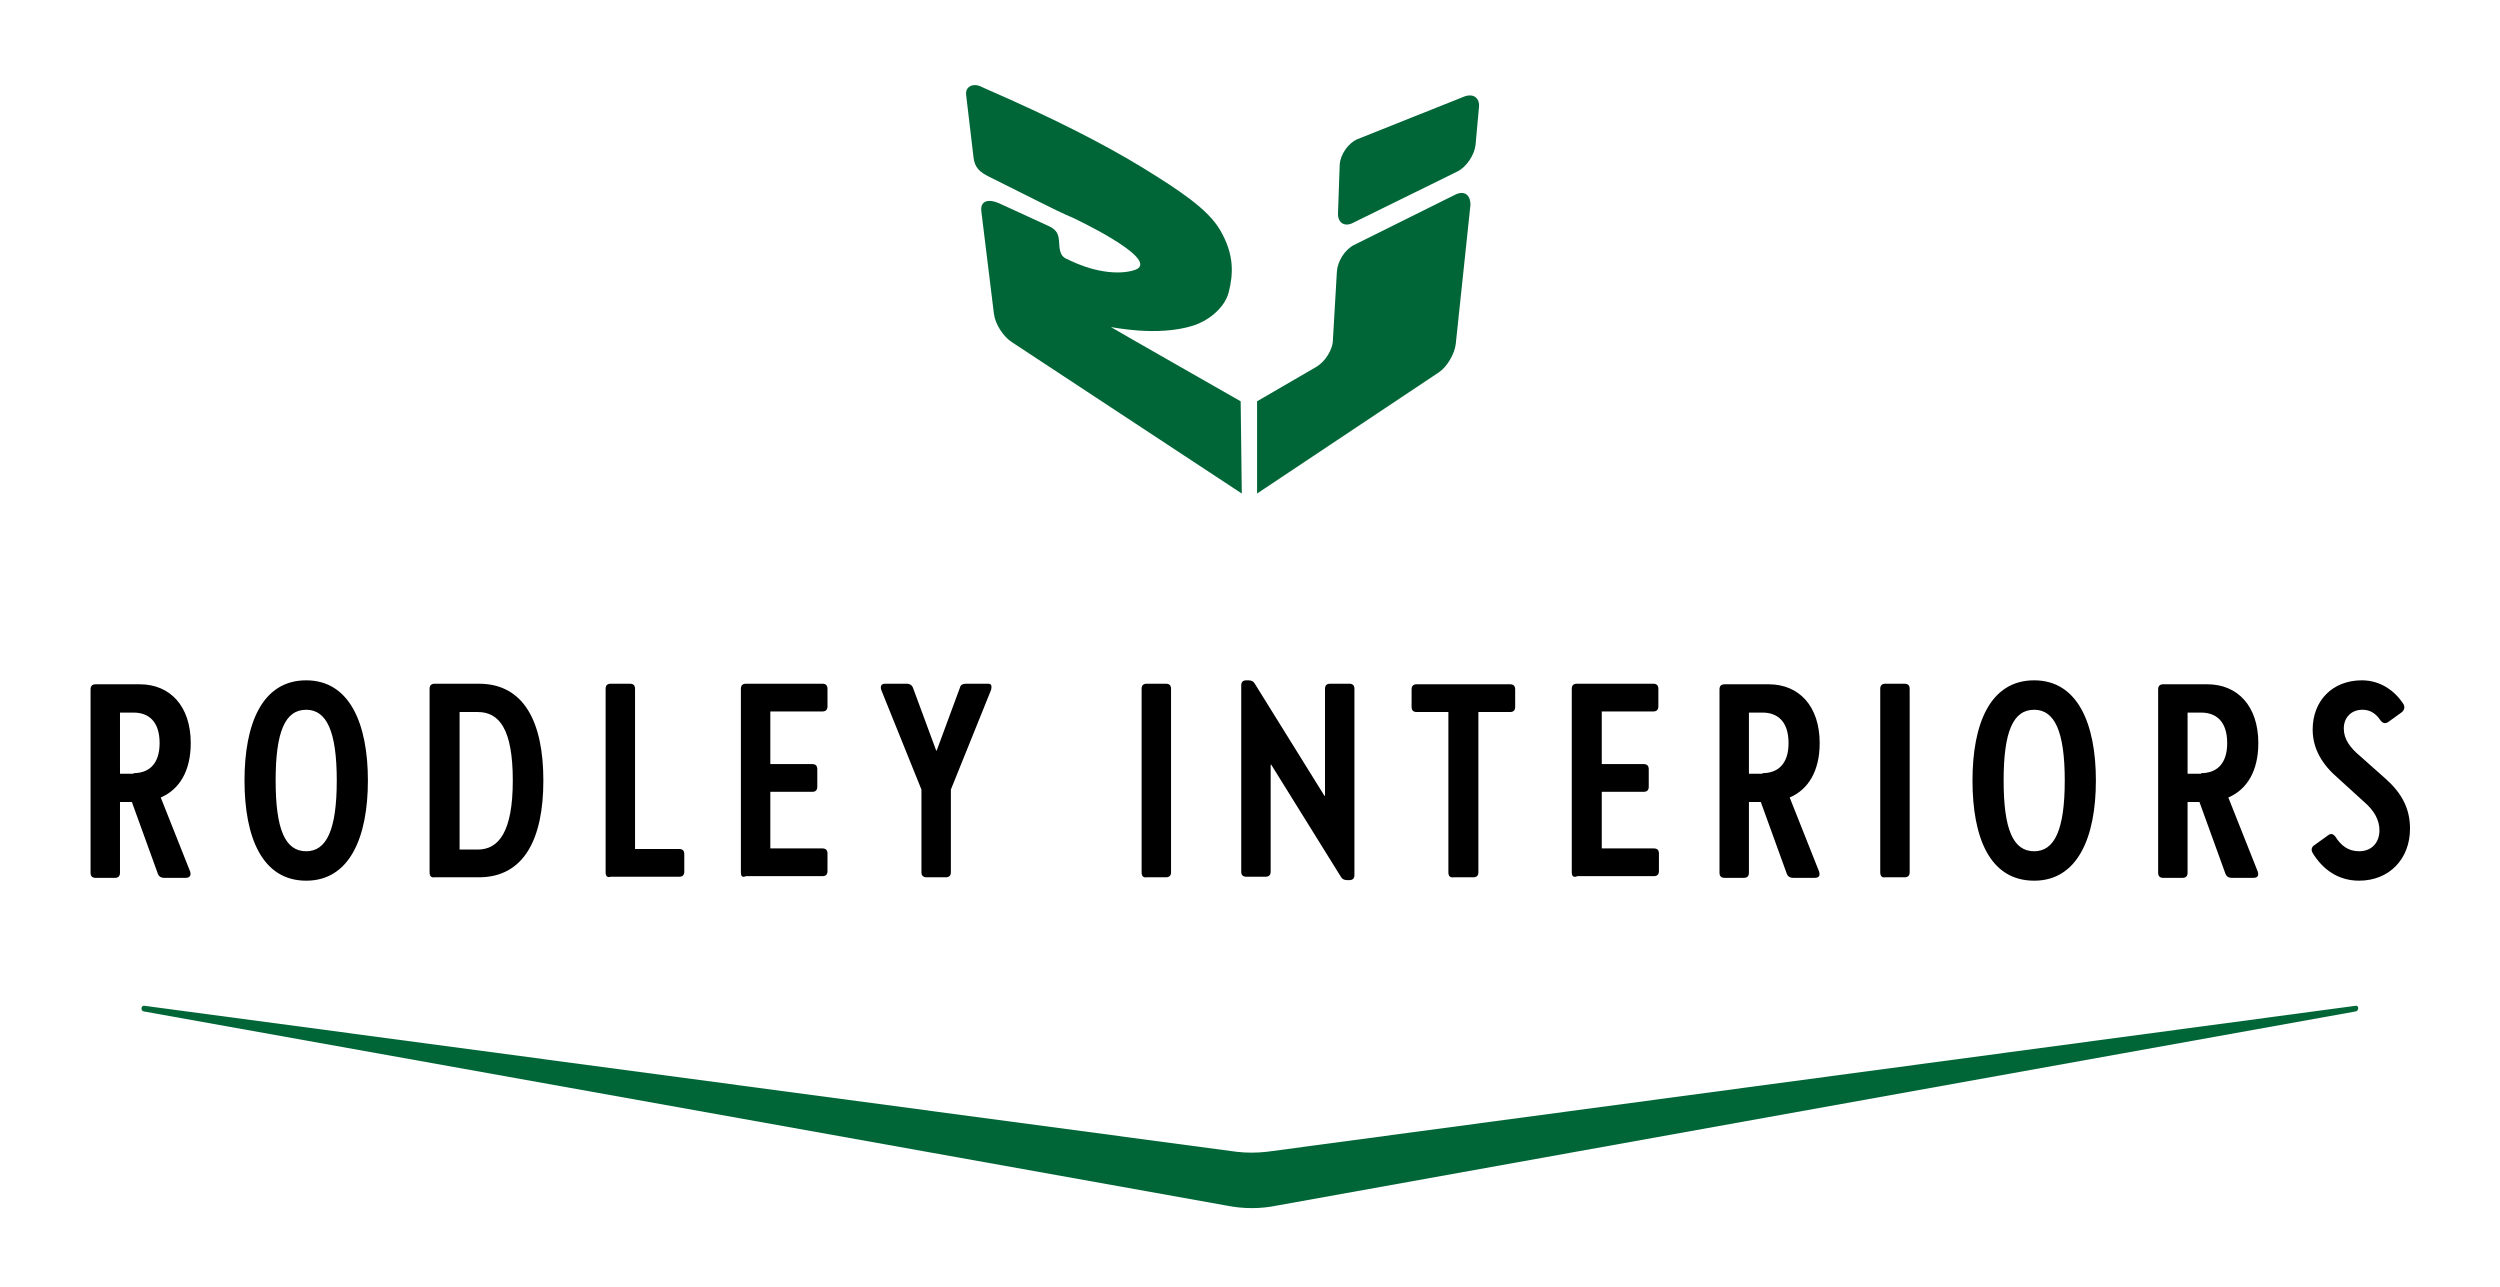
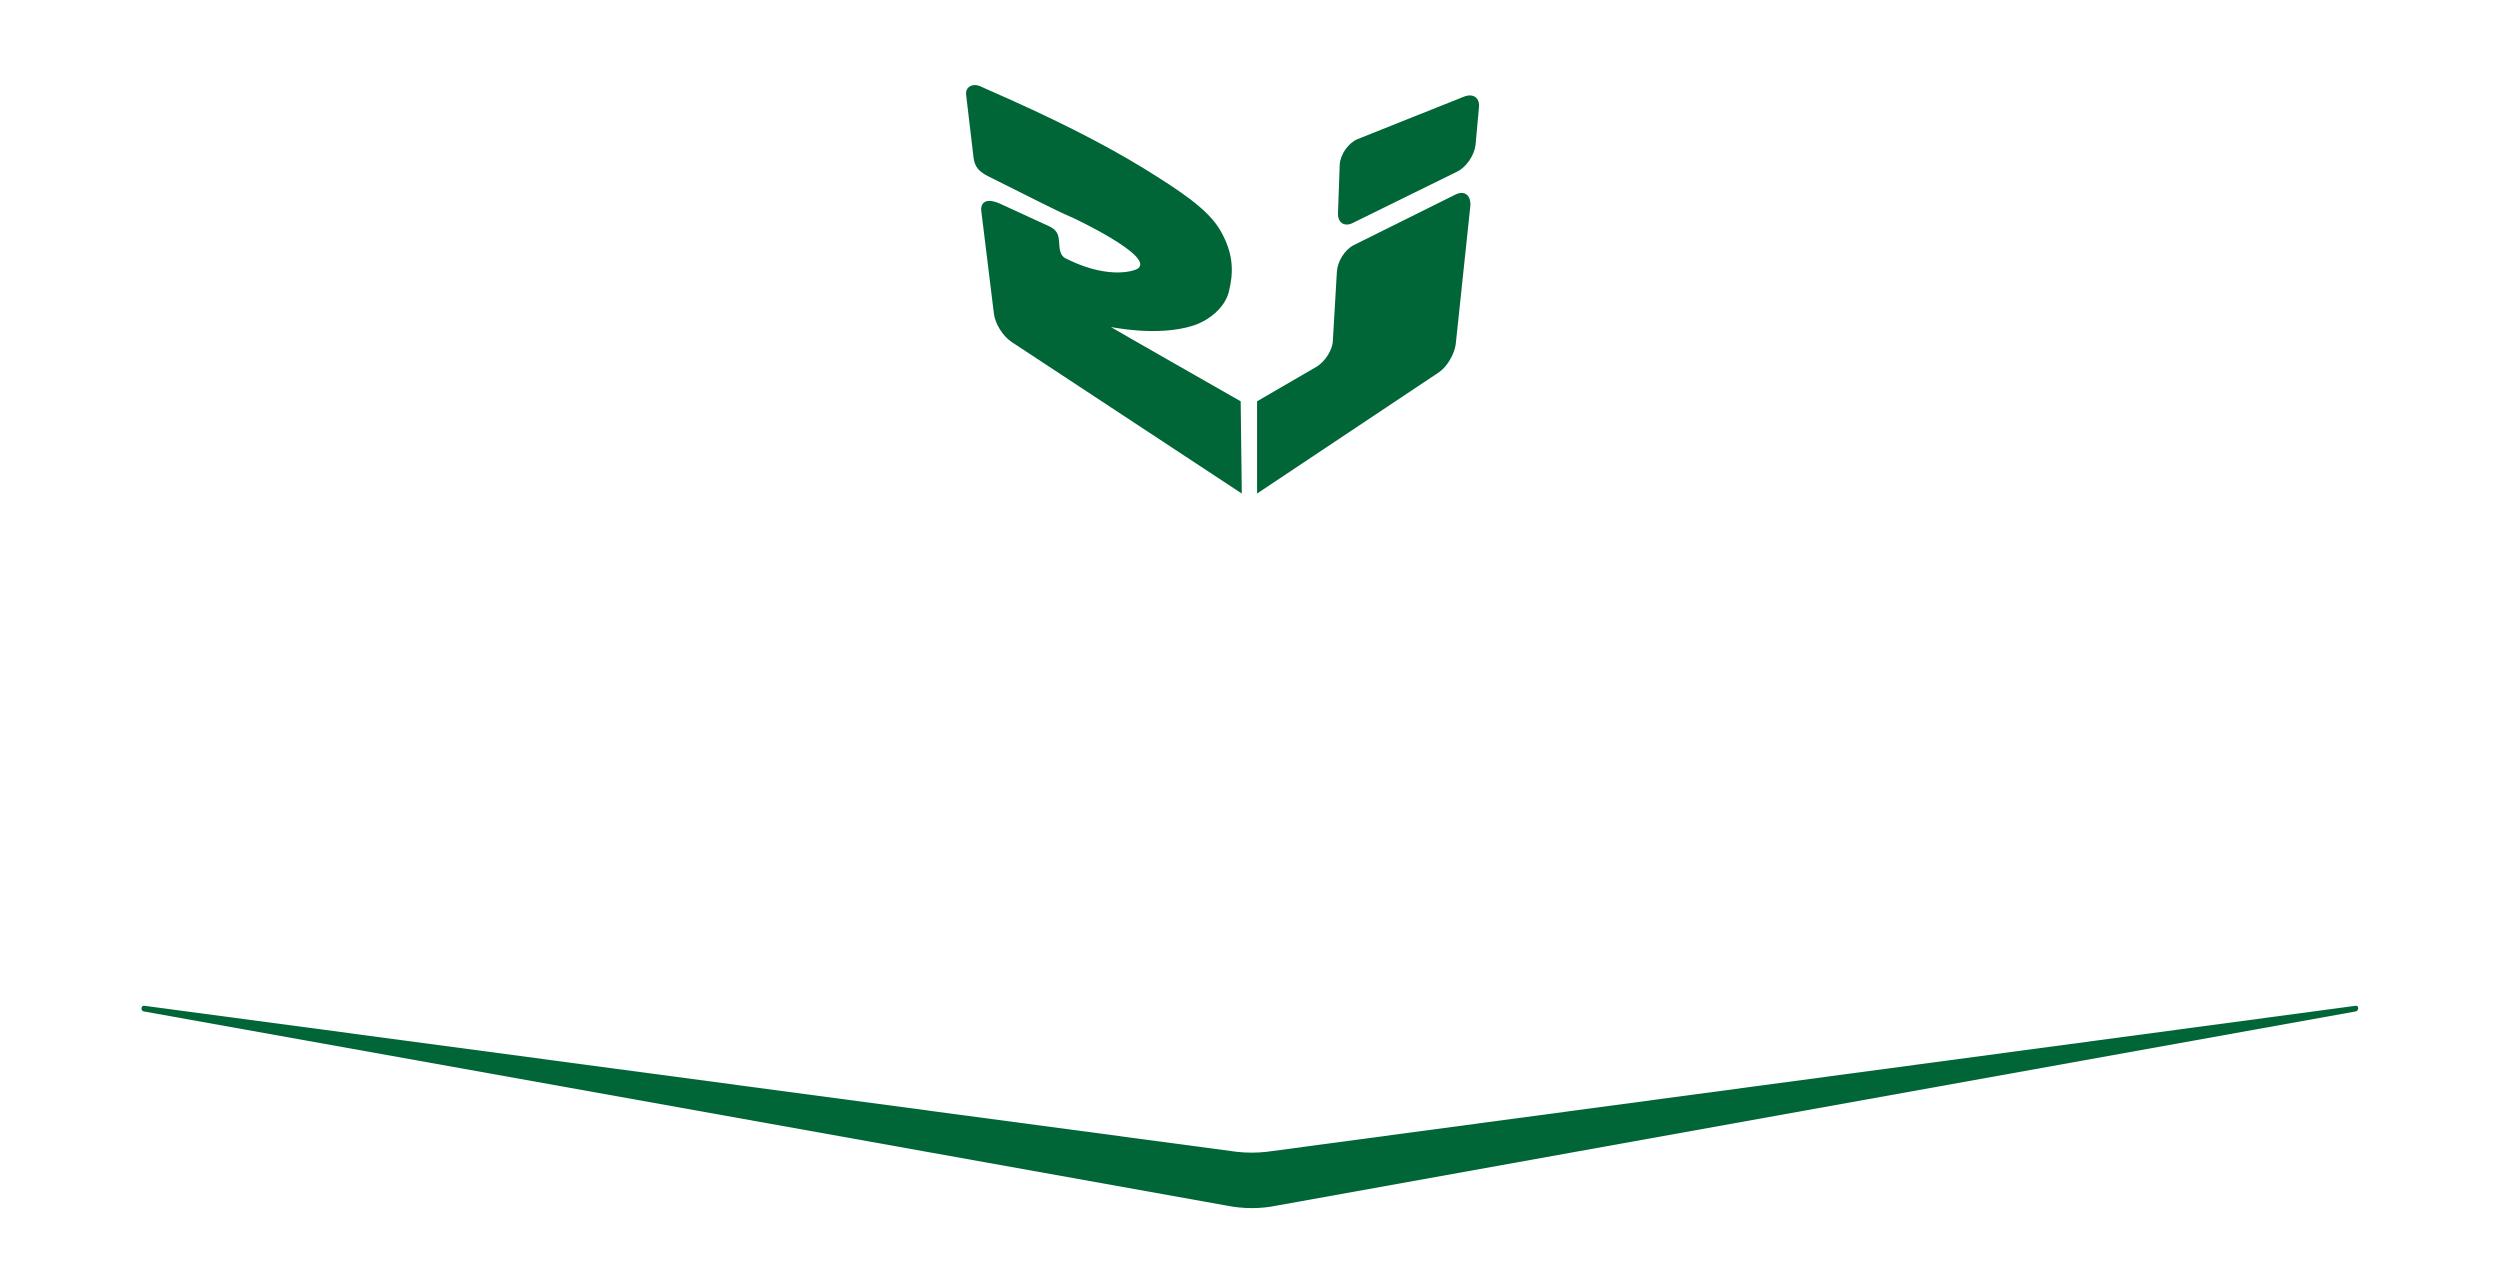
<svg xmlns="http://www.w3.org/2000/svg" viewBox="0 0 441.7 227.3" xml:space="preserve">
  <path fill="#016637" d="M219.2 70.9s-22.8-13-22.9-13.1c-.1-.1 8.1 1.8 14.6-.3 2.2-.7 5.4-2.8 6.2-5.9.8-3.2 1-6.6-1.5-10.9-2.2-3.8-7.3-7.1-13.6-11-7-4.3-16.3-9-27.8-14-.9-.4-1.1-.5-1.1-.5-1.2-.5-2.6.1-2.4 1.6l1.3 11c.2 1.8 1.1 2.6 2.7 3.4l9 4.5c1.6.8 4.2 2.1 5.9 2.8 0 0 14.3 6.7 11.5 8.9-.6.5-5 1.9-11.9-1.3l-.6-.3c-1.4-.5-1.4-1.8-1.5-3.3-.1-1-.3-1.9-1.9-2.6l-8.5-3.9c-2.4-1.1-3.6-.3-3.3 1.5l2.2 17.9c.2 1.8 1.6 4 3.1 5l40.7 26.8-.2-16.3zm37.9-36.5-17.9 8.9c-1.6.8-2.9 2.9-3 4.7l-.7 12c0 1.8-1.4 3.9-2.9 4.8l-10.5 6.1v16.3l32.1-21.4c1.5-1 2.8-3.3 3-5l2.6-24.6c0-1.8-1.1-2.6-2.7-1.8zm1.5-17.3-18.8 7.5c-1.6.7-3 2.7-3.1 4.5l-.3 8.5c-.1 1.8 1.2 2.6 2.8 1.7l18.3-9c1.6-.8 3-2.9 3.2-4.7l.6-6.6c.2-1.7-1-2.6-2.7-1.9z" />
-   <path d="M32.8 155.1H29c-.5 0-.9-.2-1.1-.7l-4.6-12.7h-2.1v12.5c0 .6-.3.9-.9.9h-3.4c-.6 0-.9-.3-.9-.9v-32.4c0-.6.3-.9.9-.9h7.8c5.3 0 9 3.8 9 10.4 0 4.9-2 8.2-5.3 9.6l5.2 13.1c.2.7-.1 1.1-.8 1.1zm-9.2-18.5c2.6 0 4.6-1.5 4.6-5.3 0-3.9-2-5.4-4.6-5.4h-2.4v10.8h2.4zm19.6 1.3c0-10 3.1-17.7 10.9-17.7 7.7 0 10.9 7.7 10.9 17.7s-3.2 17.7-10.9 17.7c-7.8 0-10.9-7.7-10.9-17.7zm16.3 0c0-8.7-1.8-12.5-5.4-12.5-3.7 0-5.4 3.8-5.4 12.5s1.7 12.5 5.4 12.5c3.6 0 5.4-3.8 5.4-12.5zm16.4 16.2v-32.4c0-.6.3-.9.9-.9h7.8c8 0 11.4 6.8 11.4 17.1S92.6 155 84.6 155h-7.8c-.6.1-.9-.2-.9-.9zm14.7-16.2c0-9.1-2.4-12.1-6.2-12.1h-3.2v24.3h3.2c3.7 0 6.2-3.1 6.2-12.2zm16.4 16.2v-32.4c0-.6.3-.9.9-.9h3.4c.6 0 .9.3.9.9V150h7.8c.6 0 .9.3.9.9v3.1c0 .6-.3.9-.9.9h-12.1c-.6.2-.9-.1-.9-.8zm23.9 0v-32.4c0-.6.3-.9.9-.9h13.5c.6 0 .9.3.9.9v3.1c0 .6-.3.9-.9.9h-9.2v9.3h7.4c.6 0 .9.3.9.9v3.1c0 .6-.3.9-.9.9h-7.4v10h9.2c.6 0 .9.3.9.9v3.1c0 .6-.3.9-.9.9h-13.5c-.7.3-.9 0-.9-.7zm44.2-32.2-7.1 17.6v14.6c0 .6-.3.9-.9.9h-3.4c-.6 0-.9-.3-.9-.9v-14.6l-7.1-17.6c-.2-.7 0-1.1.7-1.1h3.8c.5 0 .9.2 1.1.7l4.1 11.1h.1l4.1-11.1c.1-.5.5-.7 1.1-.7h3.9c.5 0 .7.3.5 1.1zm26.6 32.2v-32.4c0-.6.3-.9.9-.9h3.4c.6 0 .9.3.9.9v32.4c0 .6-.3.9-.9.9h-3.4c-.6.1-.9-.2-.9-.9zm33.3-33.3h3.4c.6 0 .9.3.9.9v32.9c0 .6-.3.9-.9.9h-.4c-.5 0-.9-.2-1.1-.6l-12.3-19.8h-.1V154c0 .6-.3.9-.9.9h-3.4c-.6 0-.9-.3-.9-.9v-32.9c0-.6.3-.9.9-.9h.4c.5 0 .9.2 1.1.6l12.3 19.8h.1v-18.9c0-.6.3-.9.9-.9zm20.9 33.3v-28.3h-5.6c-.6 0-.9-.3-.9-.9v-3.1c0-.6.3-.9.9-.9h16.5c.6 0 .9.3.9.9v3.1c0 .6-.3.9-.9.9h-5.6v28.3c0 .6-.3.9-.9.9h-3.4c-.7.1-1-.2-1-.9zm21.8 0v-32.4c0-.6.3-.9.9-.9h13.5c.6 0 .9.3.9.9v3.1c0 .6-.3.9-.9.9H283v9.3h7.4c.6 0 .9.3.9.9v3.1c0 .6-.3.9-.9.9H283v10h9.2c.6 0 .9.3.9.9v3.1c0 .6-.3.9-.9.9h-13.5c-.7.3-1 0-1-.7zm42.9 1h-3.8c-.5 0-.9-.2-1.1-.7l-4.6-12.7H309v12.5c0 .6-.3.9-.9.9h-3.4c-.6 0-.9-.3-.9-.9v-32.4c0-.6.3-.9.9-.9h7.8c5.3 0 9 3.8 9 10.4 0 4.9-2 8.2-5.3 9.6l5.2 13.1c.2.7 0 1.1-.8 1.1zm-9.2-18.5c2.6 0 4.6-1.5 4.6-5.3 0-3.9-2-5.4-4.6-5.4H309v10.8h2.4zm20.8 17.5v-32.4c0-.6.3-.9.9-.9h3.4c.6 0 .9.3.9.9v32.4c0 .6-.3.9-.9.9h-3.4c-.6.1-.9-.2-.9-.9zm16.3-16.2c0-10 3.1-17.7 10.9-17.7 7.7 0 10.9 7.7 10.9 17.7s-3.2 17.7-10.9 17.7c-7.9 0-10.9-7.7-10.9-17.7zm16.3 0c0-8.7-1.8-12.5-5.4-12.5-3.7 0-5.4 3.8-5.4 12.5s1.7 12.5 5.4 12.5c3.6 0 5.4-3.8 5.4-12.5zm33.3 17.2h-3.8c-.5 0-.9-.2-1.1-.7l-4.6-12.7h-2.1v12.5c0 .6-.3.9-.9.9h-3.4c-.6 0-.9-.3-.9-.9v-32.4c0-.6.3-.9.9-.9h7.8c5.3 0 9 3.8 9 10.4 0 4.9-2 8.2-5.3 9.6l5.2 13.1c.2.7 0 1.1-.8 1.1zm-9.2-18.5c2.6 0 4.6-1.5 4.6-5.3 0-3.9-2-5.4-4.6-5.4h-2.4v10.8h2.4zm19.7 14.1c-.3-.5-.2-1 .2-1.3l2.5-1.8c.5-.4.9-.3 1.3.2 1 1.6 2.3 2.6 4.2 2.6 2.3 0 3.6-1.6 3.6-3.7 0-1.8-.9-3.5-2.8-5.1l-4.5-4.1c-2.7-2.3-4.5-5.1-4.5-8.6 0-5.1 3.5-8.7 8.7-8.7 3.3 0 5.9 1.9 7.4 4.3.2.5.1.9-.3 1.3l-2.5 1.8c-.5.3-.9.2-1.3-.3-.8-1.2-1.8-1.9-3.2-1.9-2 0-3.3 1.4-3.3 3.3s1.1 3.4 2.9 4.9l4.5 4c2.8 2.5 4.3 5.2 4.3 8.8 0 5.4-3.7 9.2-9 9.2-3.8 0-6.5-2.1-8.2-4.9z" />
  <path d="m416.2 177.7-192.4 25.8c-1.8.2-3.6.2-5.3 0l-193-25.8c-.6-.1-.7.9-.1 1L216.7 213c3 .6 6 .6 8.9 0l190.6-34.3c.6-.1.6-1.1 0-1z" fill="#016637" />
</svg>